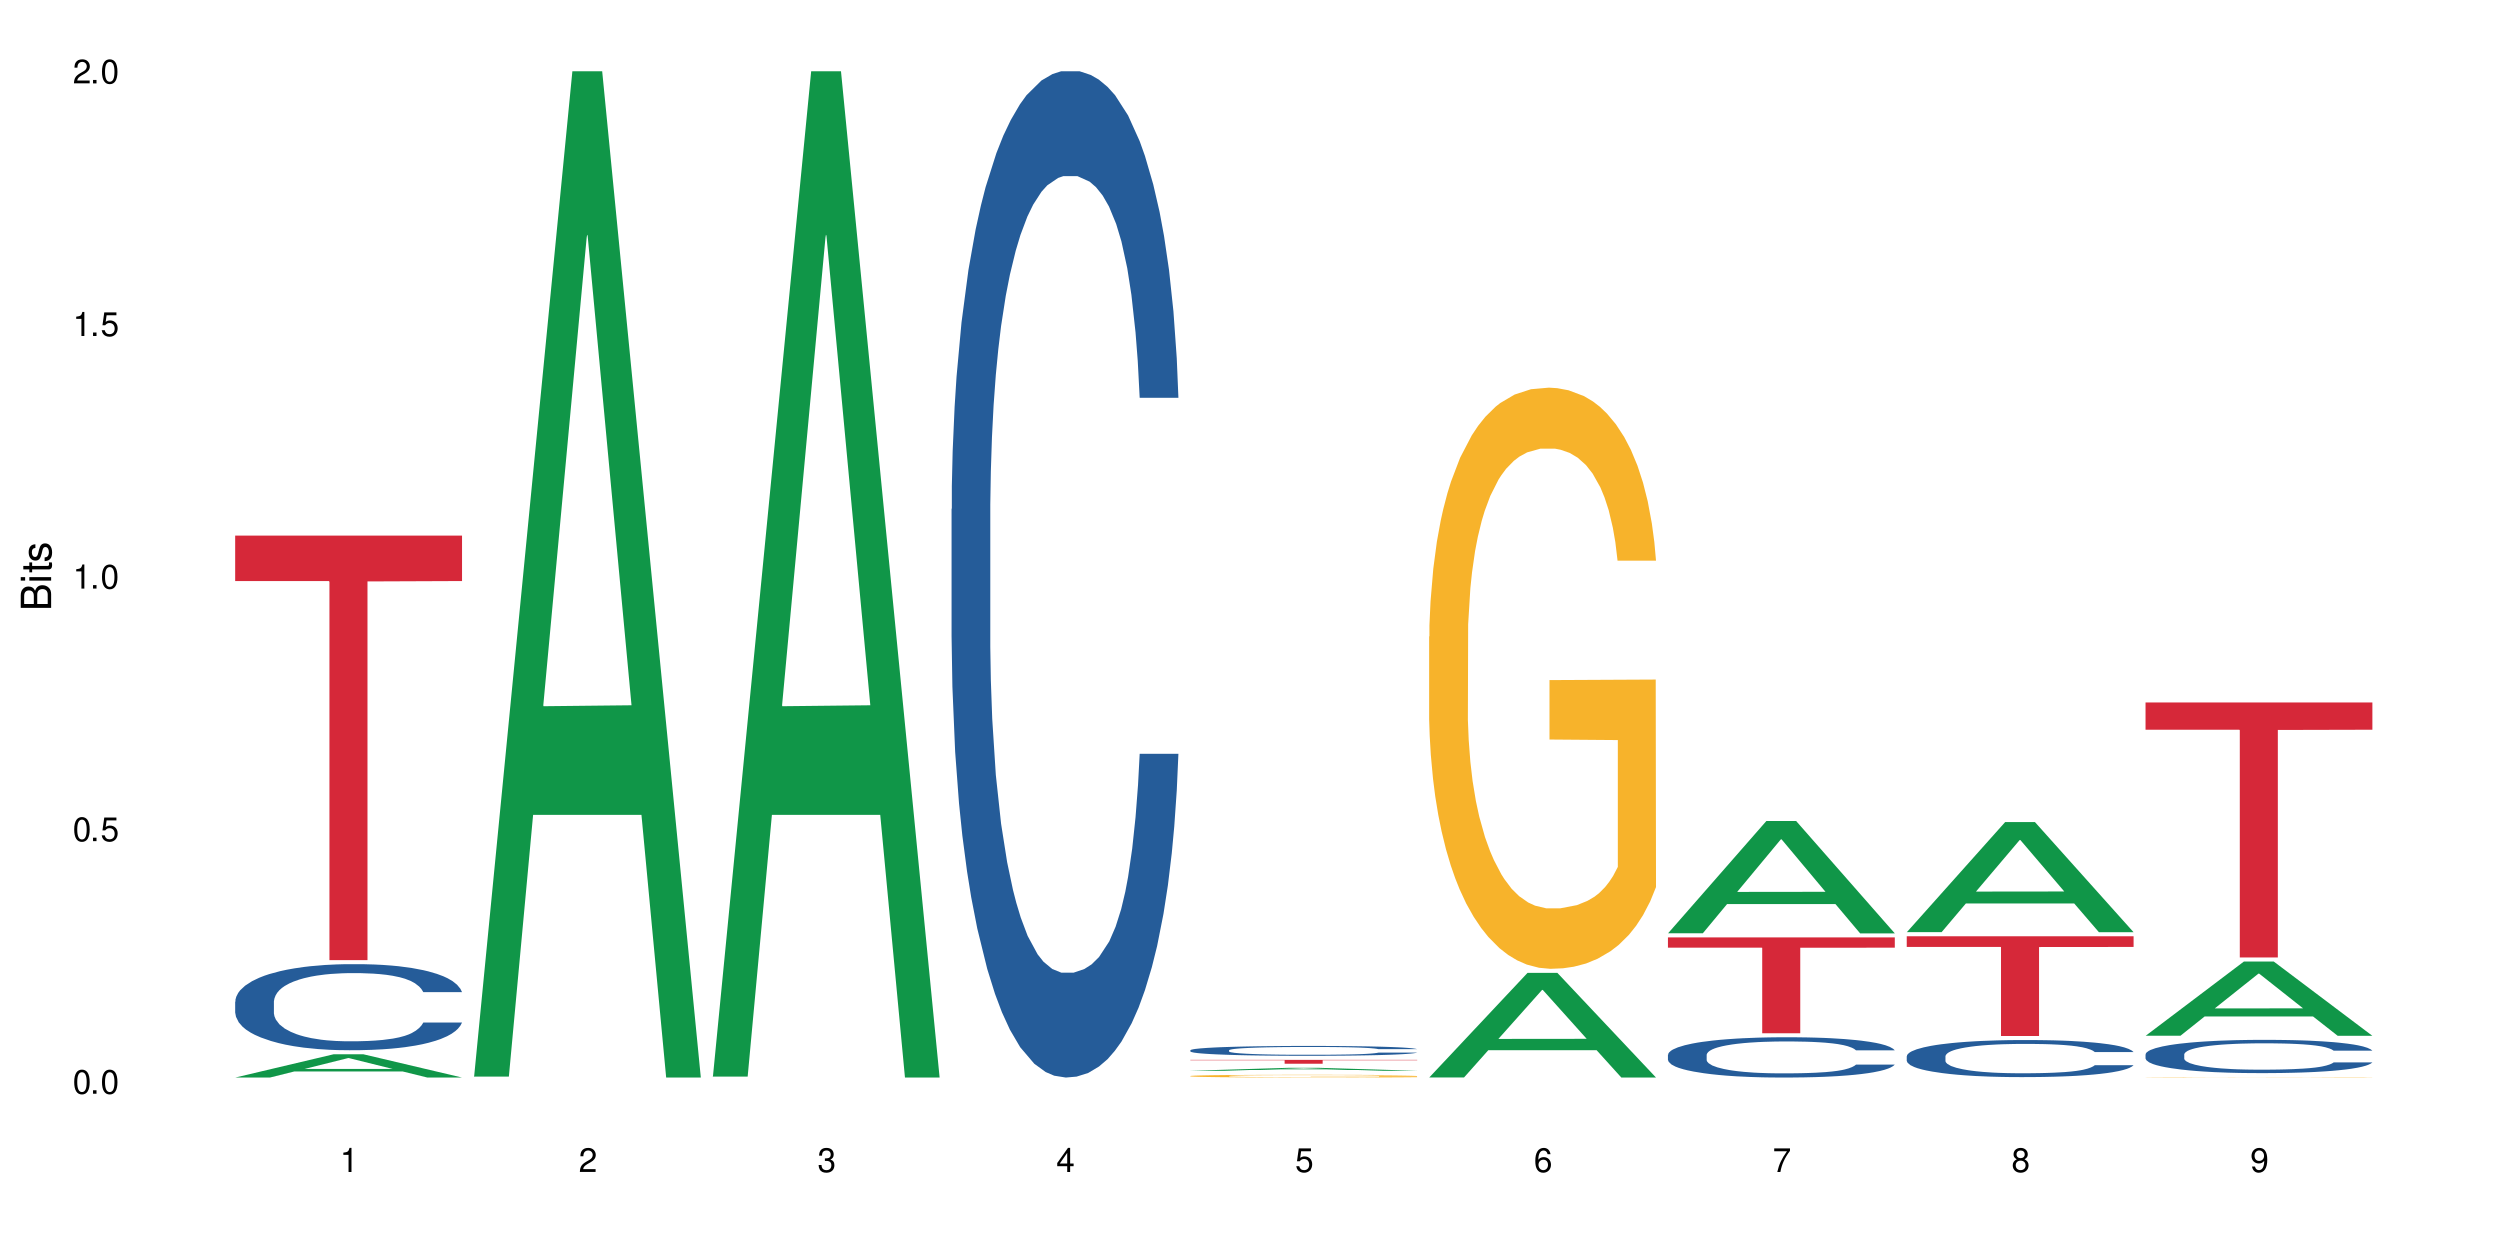
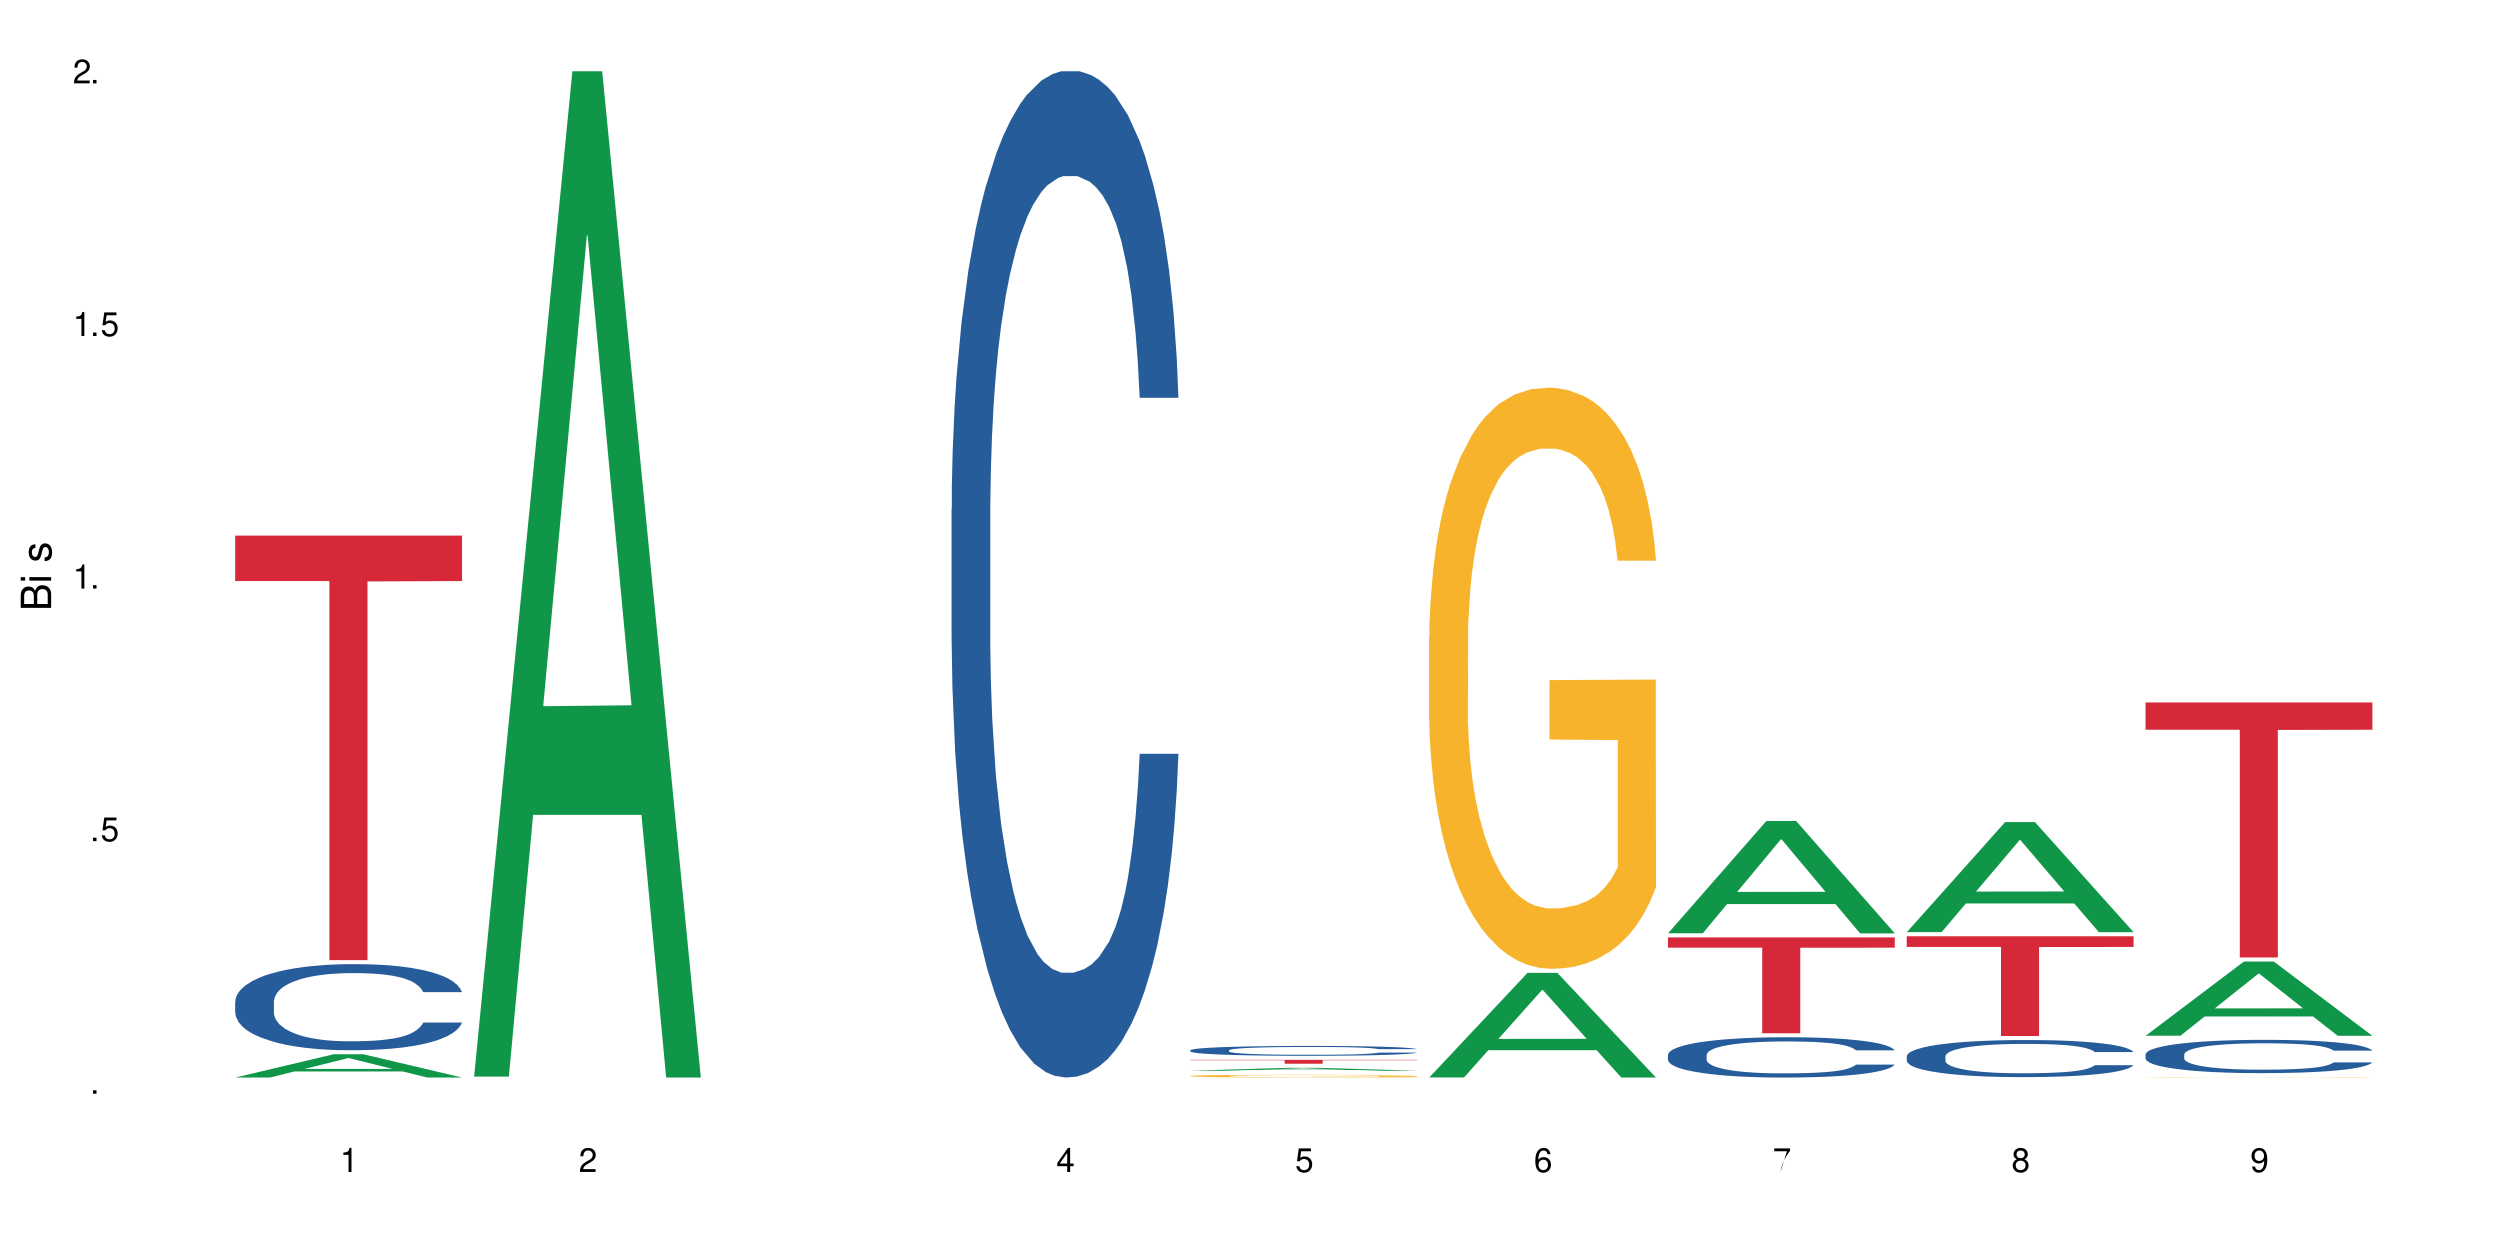
<svg xmlns="http://www.w3.org/2000/svg" xmlns:xlink="http://www.w3.org/1999/xlink" width="720" height="360" viewBox="0 0 720 360">
  <defs>
    <g>
      <g id="glyph-0-0">
</g>
      <g id="glyph-0-1">
-         <path d="M 2.641 -6.938 C 2 -6.938 1.422 -6.656 1.078 -6.172 C 0.641 -5.562 0.406 -4.641 0.406 -3.359 C 0.406 -1.016 1.188 0.219 2.641 0.219 C 4.078 0.219 4.859 -1.016 4.859 -3.297 C 4.859 -4.641 4.656 -5.547 4.203 -6.172 C 3.844 -6.656 3.281 -6.938 2.641 -6.938 Z M 2.641 -6.188 C 3.547 -6.188 4 -5.25 4 -3.375 C 4 -1.406 3.562 -0.484 2.625 -0.484 C 1.734 -0.484 1.281 -1.438 1.281 -3.344 C 1.281 -5.25 1.734 -6.188 2.641 -6.188 Z M 2.641 -6.188 " />
-       </g>
+         </g>
      <g id="glyph-0-2">
        <path d="M 1.828 -1 L 0.828 -1 L 0.828 0 L 1.828 0 Z M 1.828 -1 " />
      </g>
      <g id="glyph-0-3">
        <path d="M 4.562 -6.797 L 1.062 -6.797 L 0.547 -3.094 L 1.328 -3.094 C 1.719 -3.562 2.047 -3.734 2.578 -3.734 C 3.484 -3.734 4.062 -3.109 4.062 -2.094 C 4.062 -1.125 3.484 -0.531 2.578 -0.531 C 1.828 -0.531 1.375 -0.906 1.188 -1.672 L 0.328 -1.672 C 0.453 -1.109 0.547 -0.844 0.75 -0.594 C 1.125 -0.078 1.828 0.219 2.594 0.219 C 3.969 0.219 4.922 -0.781 4.922 -2.219 C 4.922 -3.562 4.031 -4.484 2.719 -4.484 C 2.25 -4.484 1.859 -4.359 1.469 -4.062 L 1.734 -5.969 L 4.562 -5.969 Z M 4.562 -6.797 " />
      </g>
      <g id="glyph-0-4">
        <path d="M 2.484 -4.938 L 2.484 0 L 3.328 0 L 3.328 -6.938 L 2.766 -6.938 C 2.469 -5.875 2.281 -5.734 0.984 -5.562 L 0.984 -4.938 Z M 2.484 -4.938 " />
      </g>
      <g id="glyph-0-5">
        <path d="M 4.859 -0.828 L 1.281 -0.828 C 1.359 -1.406 1.672 -1.781 2.5 -2.281 L 3.469 -2.828 C 4.406 -3.344 4.906 -4.062 4.906 -4.906 C 4.906 -5.484 4.672 -6.031 4.266 -6.406 C 3.859 -6.766 3.375 -6.938 2.719 -6.938 C 1.859 -6.938 1.219 -6.625 0.844 -6.031 C 0.609 -5.672 0.5 -5.234 0.484 -4.531 L 1.328 -4.531 C 1.359 -5.016 1.406 -5.281 1.531 -5.516 C 1.75 -5.938 2.188 -6.203 2.703 -6.203 C 3.469 -6.203 4.031 -5.641 4.031 -4.891 C 4.031 -4.344 3.719 -3.859 3.125 -3.516 L 2.234 -3 C 0.812 -2.172 0.406 -1.531 0.328 -0.016 L 4.859 -0.016 Z M 4.859 -0.828 " />
      </g>
      <g id="glyph-0-6">
-         <path d="M 2.125 -3.188 L 2.578 -3.188 C 3.5 -3.188 3.984 -2.766 3.984 -1.922 C 3.984 -1.062 3.469 -0.531 2.594 -0.531 C 1.656 -0.531 1.203 -1 1.156 -2.016 L 0.312 -2.016 C 0.344 -1.453 0.438 -1.094 0.609 -0.781 C 0.953 -0.109 1.625 0.219 2.547 0.219 C 3.953 0.219 4.859 -0.625 4.859 -1.938 C 4.859 -2.828 4.516 -3.297 3.703 -3.594 C 4.344 -3.844 4.656 -4.328 4.656 -5.031 C 4.656 -6.219 3.875 -6.938 2.578 -6.938 C 1.203 -6.938 0.484 -6.172 0.453 -4.703 L 1.297 -4.703 C 1.312 -5.125 1.344 -5.359 1.453 -5.578 C 1.641 -5.969 2.062 -6.203 2.594 -6.203 C 3.344 -6.203 3.797 -5.75 3.797 -5 C 3.797 -4.516 3.609 -4.219 3.25 -4.047 C 3.016 -3.953 2.703 -3.922 2.125 -3.906 Z M 2.125 -3.188 " />
-       </g>
+         </g>
      <g id="glyph-0-7">
        <path d="M 3.141 -1.672 L 3.141 0 L 3.984 0 L 3.984 -1.672 L 4.984 -1.672 L 4.984 -2.438 L 3.984 -2.438 L 3.984 -6.938 L 3.359 -6.938 L 0.266 -2.578 L 0.266 -1.672 Z M 3.141 -2.438 L 1 -2.438 L 3.141 -5.5 Z M 3.141 -2.438 " />
      </g>
      <g id="glyph-0-8">
        <path d="M 4.781 -5.125 C 4.609 -6.266 3.891 -6.938 2.844 -6.938 C 2.094 -6.938 1.422 -6.578 1.031 -5.953 C 0.594 -5.266 0.406 -4.422 0.406 -3.172 C 0.406 -2 0.578 -1.25 0.984 -0.641 C 1.359 -0.078 1.953 0.219 2.703 0.219 C 3.984 0.219 4.922 -0.75 4.922 -2.094 C 4.922 -3.375 4.062 -4.281 2.844 -4.281 C 2.172 -4.281 1.641 -4.031 1.281 -3.516 C 1.281 -5.234 1.828 -6.188 2.797 -6.188 C 3.391 -6.188 3.797 -5.797 3.938 -5.125 Z M 2.734 -3.531 C 3.547 -3.531 4.062 -2.953 4.062 -2.031 C 4.062 -1.156 3.484 -0.531 2.703 -0.531 C 1.922 -0.531 1.328 -1.188 1.328 -2.078 C 1.328 -2.938 1.906 -3.531 2.734 -3.531 Z M 2.734 -3.531 " />
      </g>
      <g id="glyph-0-9">
-         <path d="M 4.984 -6.797 L 0.438 -6.797 L 0.438 -5.969 L 4.109 -5.969 C 2.5 -3.656 1.828 -2.234 1.328 0 L 2.219 0 C 2.594 -2.172 3.453 -4.047 4.984 -6.094 Z M 4.984 -6.797 " />
+         <path d="M 4.984 -6.797 L 0.438 -6.797 L 0.438 -5.969 L 4.109 -5.969 L 2.219 0 C 2.594 -2.172 3.453 -4.047 4.984 -6.094 Z M 4.984 -6.797 " />
      </g>
      <g id="glyph-0-10">
        <path d="M 3.75 -3.656 C 4.469 -4.094 4.688 -4.438 4.688 -5.078 C 4.688 -6.172 3.844 -6.938 2.641 -6.938 C 1.438 -6.938 0.594 -6.172 0.594 -5.094 C 0.594 -4.438 0.812 -4.094 1.516 -3.656 C 0.734 -3.266 0.359 -2.703 0.359 -1.922 C 0.359 -0.656 1.281 0.219 2.641 0.219 C 3.984 0.219 4.922 -0.656 4.922 -1.922 C 4.922 -2.703 4.531 -3.266 3.75 -3.656 Z M 2.641 -6.188 C 3.359 -6.188 3.812 -5.75 3.812 -5.062 C 3.812 -4.406 3.344 -3.984 2.641 -3.984 C 1.922 -3.984 1.453 -4.406 1.453 -5.078 C 1.453 -5.75 1.922 -6.188 2.641 -6.188 Z M 2.641 -3.266 C 3.484 -3.266 4.062 -2.719 4.062 -1.906 C 4.062 -1.078 3.484 -0.531 2.625 -0.531 C 1.797 -0.531 1.219 -1.094 1.219 -1.906 C 1.219 -2.719 1.781 -3.266 2.641 -3.266 Z M 2.641 -3.266 " />
      </g>
      <g id="glyph-0-11">
        <path d="M 0.516 -1.578 C 0.672 -0.453 1.406 0.219 2.438 0.219 C 3.188 0.219 3.859 -0.141 4.266 -0.766 C 4.688 -1.453 4.891 -2.297 4.891 -3.547 C 4.891 -4.719 4.703 -5.453 4.312 -6.078 C 3.938 -6.641 3.344 -6.938 2.594 -6.938 C 1.297 -6.938 0.359 -5.969 0.359 -4.625 C 0.359 -3.344 1.234 -2.453 2.453 -2.453 C 3.094 -2.453 3.578 -2.672 4.016 -3.203 C 4 -1.484 3.469 -0.531 2.5 -0.531 C 1.906 -0.531 1.484 -0.906 1.359 -1.578 Z M 2.578 -6.203 C 3.375 -6.203 3.969 -5.531 3.969 -4.641 C 3.969 -3.797 3.391 -3.188 2.547 -3.188 C 1.734 -3.188 1.234 -3.766 1.234 -4.688 C 1.234 -5.562 1.797 -6.203 2.578 -6.203 Z M 2.578 -6.203 " />
      </g>
      <g id="glyph-1-0">
</g>
      <g id="glyph-1-1">
        <path d="M 0 -0.953 L 0 -4.891 C 0 -5.719 -0.234 -6.344 -0.734 -6.797 C -1.188 -7.234 -1.812 -7.469 -2.5 -7.469 C -3.547 -7.469 -4.188 -7 -4.625 -5.875 C -4.984 -6.688 -5.625 -7.094 -6.531 -7.094 C -7.172 -7.094 -7.734 -6.859 -8.141 -6.391 C -8.562 -5.922 -8.75 -5.344 -8.75 -4.5 L -8.75 -0.953 Z M -4.984 -2.062 L -7.766 -2.062 L -7.766 -4.219 C -7.766 -4.844 -7.688 -5.203 -7.453 -5.5 C -7.219 -5.812 -6.859 -5.969 -6.375 -5.969 C -5.891 -5.969 -5.531 -5.812 -5.297 -5.5 C -5.062 -5.203 -4.984 -4.844 -4.984 -4.219 Z M -0.984 -2.062 L -4 -2.062 L -4 -4.781 C -4 -5.766 -3.438 -6.359 -2.484 -6.359 C -1.547 -6.359 -0.984 -5.766 -0.984 -4.781 Z M -0.984 -2.062 " />
      </g>
      <g id="glyph-1-2">
        <path d="M -6.281 -1.797 L -6.281 -0.797 L 0 -0.797 L 0 -1.797 Z M -8.75 -1.797 L -8.75 -0.797 L -7.484 -0.797 L -7.484 -1.797 Z M -8.75 -1.797 " />
      </g>
      <g id="glyph-1-3">
-         <path d="M -6.281 -3.047 L -6.281 -2.016 L -8.016 -2.016 L -8.016 -1.016 L -6.281 -1.016 L -6.281 -0.172 L -5.469 -0.172 L -5.469 -1.016 L -0.719 -1.016 C -0.078 -1.016 0.281 -1.453 0.281 -2.234 C 0.281 -2.5 0.25 -2.719 0.188 -3.047 L -0.641 -3.047 C -0.609 -2.906 -0.594 -2.766 -0.594 -2.562 C -0.594 -2.141 -0.719 -2.016 -1.156 -2.016 L -5.469 -2.016 L -5.469 -3.047 Z M -6.281 -3.047 " />
-       </g>
+         </g>
      <g id="glyph-1-4">
        <path d="M -4.531 -5.25 C -5.766 -5.25 -6.469 -4.422 -6.469 -2.969 C -6.469 -1.516 -5.719 -0.562 -4.547 -0.562 C -3.562 -0.562 -3.094 -1.062 -2.734 -2.562 L -2.516 -3.484 C -2.344 -4.188 -2.094 -4.469 -1.641 -4.469 C -1.047 -4.469 -0.641 -3.875 -0.641 -3 C -0.641 -2.453 -0.797 -2 -1.062 -1.75 C -1.25 -1.594 -1.422 -1.531 -1.875 -1.469 L -1.875 -0.406 C -0.422 -0.453 0.281 -1.266 0.281 -2.922 C 0.281 -4.5 -0.5 -5.516 -1.719 -5.516 C -2.656 -5.516 -3.172 -4.984 -3.469 -3.734 L -3.703 -2.766 C -3.891 -1.953 -4.156 -1.609 -4.594 -1.609 C -5.188 -1.609 -5.547 -2.125 -5.547 -2.938 C -5.547 -3.75 -5.203 -4.172 -4.531 -4.203 Z M -4.531 -5.25 " />
      </g>
    </g>
  </defs>
  <rect x="-72" y="-36" width="864" height="432" fill="rgb(100%, 100%, 100%)" fill-opacity="1" />
  <path fill-rule="nonzero" fill="rgb(6.275%, 58.824%, 28.235%)" fill-opacity="1" d="M 67.73 310.324 L 67.801 310.32 L 96.07 303.633 L 104.656 303.633 L 133.066 310.332 L 123.082 310.332 L 115.965 308.582 L 84.762 308.582 L 77.781 310.324 L 67.73 310.324 L 87.766 307.859 L 113.102 307.855 L 100.469 304.727 L 100.328 304.723 L 100.188 304.742 L 87.695 307.855 L 87.766 307.859 Z M 67.73 310.324 " />
  <path fill-rule="nonzero" fill="rgb(14.51%, 36.078%, 60%)" fill-opacity="1" d="M 67.73 288.473 L 67.812 288.449 L 67.812 287.906 L 68.051 287.043 L 68.605 285.957 L 69.164 285.207 L 70.598 283.871 L 72.59 282.582 L 74.664 281.586 L 76.176 280.996 L 77.531 280.543 L 80.637 279.703 L 82.629 279.273 L 84.781 278.891 L 87.41 278.504 L 89.324 278.277 L 93.625 277.914 L 96.812 277.758 L 99.281 277.688 L 104.621 277.688 L 107.809 277.777 L 110.117 277.891 L 112.668 278.074 L 114.82 278.277 L 118.562 278.777 L 121.91 279.41 L 123.426 279.773 L 125.816 280.473 L 127.648 281.152 L 128.922 281.742 L 130.355 282.582 L 131.629 283.602 L 132.586 284.758 L 133.066 285.73 L 121.91 285.73 L 121.352 284.824 L 120.715 284.121 L 119.52 283.191 L 118.324 282.535 L 116.652 281.879 L 115.137 281.449 L 113.066 281.02 L 111.234 280.746 L 109.32 280.543 L 107.488 280.406 L 103.984 280.27 L 99.922 280.27 L 98.406 280.316 L 95.297 280.496 L 93.625 280.656 L 91.234 280.973 L 89.562 281.266 L 87.57 281.719 L 86.215 282.105 L 84.543 282.695 L 83.348 283.215 L 81.992 283.965 L 81.195 284.531 L 80.48 285.164 L 79.84 285.91 L 79.363 286.703 L 79.043 287.543 L 78.887 288.359 L 78.887 291.867 L 79.043 292.684 L 79.441 293.637 L 80.48 295.016 L 81.992 296.219 L 83.746 297.168 L 85.418 297.848 L 86.375 298.168 L 87.648 298.527 L 89.641 298.98 L 92.512 299.434 L 94.184 299.617 L 96.734 299.797 L 99.363 299.887 L 102.867 299.887 L 105.977 299.797 L 108.047 299.684 L 110.199 299.504 L 113.145 299.117 L 114.98 298.754 L 116.57 298.324 L 117.766 297.895 L 118.562 297.531 L 119.758 296.828 L 120.715 296.059 L 121.434 295.266 L 121.91 294.496 L 133.066 294.496 L 132.586 295.402 L 131.871 296.285 L 131.152 296.941 L 130.039 297.734 L 128.762 298.438 L 126.93 299.23 L 125.418 299.75 L 123.426 300.316 L 121.59 300.75 L 119.602 301.133 L 116.652 301.586 L 114.738 301.812 L 112.668 302.016 L 110.199 302.199 L 107.09 302.355 L 103.746 302.449 L 100.637 302.469 L 97.289 302.426 L 94.82 302.336 L 91.555 302.129 L 87.492 301.723 L 84.543 301.293 L 82.23 300.863 L 80.238 300.41 L 78.008 299.797 L 75.141 298.801 L 73.387 298.031 L 72.191 297.395 L 70.84 296.512 L 69.883 295.719 L 68.766 294.449 L 67.969 292.844 L 67.73 291.598 Z M 67.73 288.473 " />
  <path fill-rule="nonzero" fill="rgb(83.922%, 15.686%, 22.353%)" fill-opacity="1" d="M 67.73 154.25 L 133.066 154.25 L 133.066 167.34 L 105.836 167.453 L 105.836 276.523 L 94.879 276.523 L 94.879 167.566 L 94.723 167.34 L 67.73 167.34 Z M 67.73 154.25 " />
  <path fill-rule="nonzero" fill="rgb(6.275%, 58.824%, 28.235%)" fill-opacity="1" d="M 136.504 310.059 L 136.574 309.789 L 164.844 20.527 L 173.43 20.527 L 201.836 310.332 L 191.855 310.332 L 184.738 234.684 L 153.535 234.684 L 146.555 310.059 L 136.504 310.059 L 156.535 203.391 L 181.875 203.117 L 169.242 67.875 L 169.102 67.602 L 168.961 68.418 L 156.469 203.117 L 156.535 203.391 Z M 136.504 310.059 " />
-   <path fill-rule="nonzero" fill="rgb(6.275%, 58.824%, 28.235%)" fill-opacity="1" d="M 205.277 310.059 L 205.348 309.789 L 233.617 20.527 L 242.203 20.527 L 270.609 310.332 L 260.629 310.332 L 253.508 234.684 L 222.309 234.684 L 215.328 310.059 L 205.277 310.059 L 225.309 203.391 L 250.648 203.117 L 238.012 67.875 L 237.875 67.602 L 237.734 68.418 L 225.238 203.117 L 225.309 203.391 Z M 205.277 310.059 " />
  <path fill-rule="nonzero" fill="rgb(14.51%, 36.078%, 60%)" fill-opacity="1" d="M 274.051 146.621 L 274.129 146.355 L 274.129 140 L 274.367 129.934 L 274.926 117.215 L 275.484 108.477 L 276.918 92.844 L 278.91 77.746 L 280.98 66.09 L 282.496 59.203 L 283.848 53.902 L 286.957 44.102 L 288.949 39.07 L 291.102 34.566 L 293.73 30.062 L 295.641 27.414 L 299.945 23.176 L 303.129 21.32 L 305.602 20.527 L 310.938 20.527 L 314.125 21.586 L 316.438 22.91 L 318.984 25.031 L 321.137 27.414 L 324.883 33.242 L 328.23 40.66 L 329.742 44.898 L 332.133 53.109 L 333.965 61.055 L 335.238 67.945 L 336.676 77.746 L 337.949 89.668 L 338.906 103.176 L 339.383 114.566 L 328.23 114.566 L 327.672 103.973 L 327.035 95.758 L 325.84 84.898 L 324.645 77.215 L 322.969 69.535 L 321.457 64.5 L 319.383 59.469 L 317.551 56.289 L 315.641 53.902 L 313.809 52.316 L 310.301 50.727 L 306.238 50.727 L 304.723 51.254 L 301.617 53.375 L 299.945 55.23 L 297.555 58.938 L 295.879 62.383 L 293.887 67.68 L 292.535 72.184 L 290.859 79.07 L 289.664 85.164 L 288.312 93.906 L 287.516 100.527 L 286.797 107.945 L 286.16 116.688 L 285.684 125.957 L 285.363 135.762 L 285.203 145.297 L 285.203 186.355 L 285.363 195.895 L 285.762 207.02 L 286.797 223.18 L 288.312 237.219 L 290.062 248.344 L 291.738 256.293 L 292.691 260 L 293.969 264.238 L 295.961 269.535 L 298.828 274.836 L 300.5 276.953 L 303.051 279.074 L 305.68 280.133 L 309.188 280.133 L 312.293 279.074 L 314.363 277.75 L 316.516 275.629 L 319.465 271.125 L 321.297 266.887 L 322.891 261.855 L 324.086 256.82 L 324.883 252.582 L 326.078 244.371 L 327.035 235.363 L 327.75 226.094 L 328.23 217.086 L 339.383 217.086 L 338.906 227.684 L 338.188 238.012 L 337.473 245.695 L 336.355 254.969 L 335.082 263.18 L 333.25 272.449 L 331.734 278.543 L 329.742 285.168 L 327.91 290.199 L 325.918 294.703 L 322.969 300 L 321.059 302.648 L 318.984 305.035 L 316.516 307.152 L 313.41 309.008 L 310.062 310.066 L 306.957 310.332 L 303.609 309.801 L 301.141 308.742 L 297.871 306.359 L 293.809 301.59 L 290.859 296.559 L 288.551 291.523 L 286.559 286.227 L 284.328 279.074 L 281.457 267.418 L 279.707 258.41 L 278.512 250.992 L 277.156 240.664 L 276.199 231.391 L 275.086 216.555 L 274.289 197.746 L 274.051 183.18 Z M 274.051 146.621 " />
  <path fill-rule="nonzero" fill="rgb(6.275%, 58.824%, 28.235%)" fill-opacity="1" d="M 342.82 308.383 L 342.891 308.379 L 371.16 307.527 L 379.746 307.527 L 408.156 308.383 L 398.176 308.383 L 391.055 308.16 L 359.852 308.16 L 352.875 308.383 L 342.82 308.383 L 362.855 308.066 L 388.191 308.066 L 375.559 307.668 L 375.281 307.668 L 362.785 308.066 L 362.855 308.066 Z M 342.82 308.383 " />
  <path fill-rule="nonzero" fill="rgb(14.51%, 36.078%, 60%)" fill-opacity="1" d="M 342.82 302.469 L 342.902 302.465 L 342.902 302.402 L 343.141 302.305 L 343.699 302.18 L 344.258 302.094 L 345.691 301.941 L 347.684 301.793 L 349.754 301.68 L 351.266 301.609 L 352.621 301.559 L 355.73 301.465 L 357.723 301.414 L 359.871 301.371 L 362.5 301.324 L 364.414 301.301 L 368.715 301.258 L 371.902 301.238 L 374.375 301.23 L 379.711 301.23 L 382.898 301.242 L 385.211 301.254 L 387.758 301.277 L 389.91 301.301 L 393.656 301.355 L 397 301.43 L 398.516 301.473 L 400.906 301.551 L 402.738 301.629 L 404.012 301.695 L 405.445 301.793 L 406.723 301.91 L 407.68 302.043 L 408.156 302.152 L 397 302.152 L 396.445 302.051 L 395.805 301.969 L 394.609 301.863 L 393.414 301.789 L 391.742 301.711 L 390.23 301.664 L 388.156 301.613 L 386.324 301.582 L 384.414 301.559 L 382.578 301.543 L 379.074 301.527 L 375.012 301.527 L 373.496 301.531 L 370.391 301.555 L 368.715 301.57 L 366.324 301.609 L 364.652 301.641 L 362.66 301.695 L 361.305 301.738 L 359.633 301.805 L 358.438 301.867 L 357.082 301.949 L 356.285 302.016 L 355.57 302.09 L 354.934 302.176 L 354.453 302.266 L 354.137 302.359 L 353.977 302.453 L 353.977 302.855 L 354.137 302.949 L 354.535 303.059 L 355.57 303.219 L 357.082 303.355 L 358.836 303.465 L 360.508 303.543 L 361.465 303.578 L 362.742 303.621 L 364.734 303.672 L 367.602 303.723 L 369.273 303.746 L 371.824 303.766 L 374.453 303.773 L 377.957 303.773 L 381.066 303.766 L 383.137 303.754 L 385.289 303.73 L 388.238 303.688 L 390.07 303.645 L 391.664 303.598 L 392.859 303.547 L 393.656 303.504 L 394.852 303.426 L 395.805 303.336 L 396.523 303.246 L 397 303.156 L 408.156 303.156 L 407.68 303.262 L 406.961 303.363 L 406.242 303.438 L 405.129 303.527 L 403.852 303.609 L 402.02 303.699 L 400.508 303.762 L 398.516 303.824 L 396.684 303.875 L 394.691 303.918 L 391.742 303.969 L 389.832 303.996 L 387.758 304.02 L 385.289 304.039 L 382.18 304.059 L 378.836 304.07 L 375.727 304.07 L 372.383 304.066 L 369.91 304.055 L 366.645 304.031 L 362.582 303.984 L 359.633 303.938 L 357.324 303.887 L 355.332 303.836 L 353.102 303.766 L 350.23 303.652 L 348.48 303.562 L 347.285 303.488 L 345.93 303.387 L 344.973 303.297 L 343.859 303.152 L 343.062 302.969 L 342.82 302.824 Z M 342.82 302.469 " />
  <path fill-rule="nonzero" fill="rgb(96.863%, 70.196%, 16.863%)" fill-opacity="1" d="M 342.82 309.883 L 342.902 309.883 L 342.902 309.867 L 343.219 309.836 L 344.016 309.789 L 345.051 309.754 L 346.168 309.727 L 346.887 309.711 L 348.082 309.688 L 349.117 309.672 L 351.746 309.641 L 355.094 309.609 L 356.926 309.598 L 358.996 309.586 L 361.945 309.57 L 363.297 309.566 L 367.441 309.555 L 372.141 309.547 L 379.711 309.547 L 382.977 309.551 L 387.441 309.559 L 389.988 309.566 L 391.98 309.57 L 394.055 309.582 L 396.602 309.594 L 398.992 309.613 L 400.906 309.629 L 402.816 309.652 L 404.41 309.676 L 405.766 309.699 L 406.961 309.73 L 407.68 309.754 L 408.156 309.781 L 397.082 309.781 L 396.445 309.754 L 395.727 309.734 L 394.531 309.711 L 392.141 309.68 L 389.91 309.664 L 387.996 309.652 L 385.609 309.641 L 383.297 309.633 L 380.668 309.629 L 374.852 309.629 L 371.027 309.633 L 368.797 309.641 L 367.203 309.645 L 364.973 309.656 L 363.617 309.664 L 362.82 309.672 L 360.43 309.691 L 358.836 309.711 L 357.961 309.727 L 356.844 309.746 L 356.047 309.766 L 355.172 309.797 L 354.695 309.816 L 354.055 309.867 L 353.977 309.996 L 354.215 310.023 L 354.695 310.051 L 355.332 310.078 L 356.285 310.105 L 357.242 310.125 L 358.918 310.156 L 360.352 310.172 L 361.465 310.184 L 363.617 310.203 L 364.492 310.211 L 366.566 310.223 L 368.715 310.234 L 371.344 310.242 L 373.336 310.246 L 376.523 310.25 L 380.59 310.25 L 385.367 310.246 L 388.395 310.242 L 390.469 310.234 L 391.824 310.23 L 393.496 310.223 L 394.691 310.215 L 395.805 310.207 L 397.16 310.195 L 397.16 310.023 L 377.48 310.023 L 377.48 309.941 L 408.074 309.941 L 408.156 310.223 L 406.484 310.242 L 404.41 310.262 L 402.418 310.273 L 400.348 310.285 L 397.398 310.301 L 395.008 310.309 L 391.344 310.32 L 387.996 310.324 L 384.492 310.328 L 381.387 310.332 L 374.453 310.332 L 370.949 310.328 L 368.16 310.32 L 363.059 310.305 L 359.871 310.289 L 357.801 310.277 L 355.648 310.262 L 353.5 310.242 L 351.586 310.227 L 350.312 310.211 L 349.035 310.191 L 347.684 310.172 L 346.406 310.145 L 345.449 310.125 L 344.574 310.098 L 343.938 310.074 L 343.301 310.043 L 342.98 310.016 L 342.82 309.996 Z M 342.82 309.883 " />
  <path fill-rule="nonzero" fill="rgb(83.922%, 15.686%, 22.353%)" fill-opacity="1" d="M 342.82 305.234 L 408.156 305.234 L 408.156 305.355 L 380.926 305.355 L 380.926 306.363 L 369.973 306.363 L 369.973 305.359 L 369.812 305.355 L 342.82 305.355 Z M 342.82 305.234 " />
  <path fill-rule="nonzero" fill="rgb(6.275%, 58.824%, 28.235%)" fill-opacity="1" d="M 411.594 310.305 L 411.664 310.277 L 439.934 280.184 L 448.52 280.184 L 476.93 310.332 L 466.945 310.332 L 459.828 302.465 L 428.625 302.465 L 421.645 310.305 L 411.594 310.305 L 431.629 299.207 L 456.965 299.18 L 444.332 285.109 L 444.191 285.082 L 444.051 285.168 L 431.559 299.18 L 431.629 299.207 Z M 411.594 310.305 " />
  <path fill-rule="nonzero" fill="rgb(96.863%, 70.196%, 16.863%)" fill-opacity="1" d="M 411.594 183.332 L 411.676 183.18 L 411.676 180.121 L 411.992 173.242 L 412.789 163.766 L 413.824 155.969 L 414.941 149.855 L 415.656 146.645 L 416.852 142.059 L 417.891 138.695 L 420.52 131.816 L 423.863 125.398 L 425.695 122.645 L 427.77 120.047 L 430.715 117.145 L 432.07 116.074 L 436.215 113.629 L 440.914 112.098 L 446.094 111.641 L 448.484 111.793 L 451.75 112.402 L 456.211 114.086 L 458.762 115.613 L 460.754 117.145 L 462.824 119.129 L 465.375 122.188 L 467.766 125.855 L 469.68 129.523 L 471.59 134.109 L 473.184 139 L 474.539 144.352 L 475.734 150.773 L 476.449 156.121 L 476.93 161.473 L 465.855 161.473 L 465.215 156.121 L 464.5 151.996 L 463.305 146.949 L 462.109 143.281 L 460.914 140.379 L 458.684 136.402 L 456.77 133.957 L 454.379 131.816 L 452.07 130.441 L 449.441 129.523 L 447.848 129.219 L 443.625 129.219 L 439.801 130.289 L 437.57 131.512 L 435.977 132.734 L 433.746 135.027 L 432.391 136.863 L 431.594 138.086 L 429.203 142.824 L 427.609 147.102 L 426.734 150.008 L 425.617 154.594 L 424.82 158.723 L 423.945 164.836 L 423.465 169.422 L 422.828 179.816 L 422.75 207.332 L 422.988 213.141 L 423.465 219.406 L 424.105 224.91 L 425.059 230.719 L 426.016 235.152 L 427.688 241.113 L 429.125 245.086 L 430.238 247.684 L 432.391 251.812 L 433.266 253.188 L 435.336 255.941 L 437.488 258.078 L 440.117 259.914 L 442.109 260.832 L 445.297 261.594 L 449.359 261.594 L 454.141 260.68 L 457.168 259.457 L 459.242 258.234 L 460.594 257.164 L 462.27 255.48 L 463.465 253.953 L 464.578 252.27 L 465.934 249.672 L 465.934 213.141 L 446.254 212.984 L 446.254 195.867 L 476.848 195.711 L 476.93 255.48 L 475.254 259.609 L 473.184 263.582 L 471.191 266.641 L 469.121 269.238 L 466.172 272.145 L 463.781 273.977 L 460.117 276.117 L 456.77 277.492 L 453.266 278.41 L 450.156 278.867 L 446.492 279.023 L 443.227 278.715 L 439.719 277.797 L 436.93 276.574 L 434.383 275.047 L 431.832 273.059 L 428.645 269.852 L 426.574 267.25 L 424.422 264.043 L 422.27 260.219 L 420.359 256.094 L 419.082 252.883 L 417.809 249.215 L 416.453 244.629 L 415.18 239.43 L 414.223 234.691 L 413.348 229.344 L 412.711 224.297 L 412.074 217.418 L 411.754 211.918 L 411.594 207.176 Z M 411.594 183.332 " />
  <path fill-rule="nonzero" fill="rgb(6.275%, 58.824%, 28.235%)" fill-opacity="1" d="M 480.367 268.781 L 480.438 268.75 L 508.707 236.457 L 517.293 236.457 L 545.703 268.812 L 535.719 268.812 L 528.602 260.367 L 497.398 260.367 L 490.418 268.781 L 480.367 268.781 L 500.398 256.871 L 525.738 256.84 L 513.105 241.742 L 512.965 241.711 L 512.824 241.805 L 500.332 256.84 L 500.398 256.871 Z M 480.367 268.781 " />
  <path fill-rule="nonzero" fill="rgb(14.51%, 36.078%, 60%)" fill-opacity="1" d="M 480.367 303.785 L 480.445 303.773 L 480.445 303.52 L 480.688 303.117 L 481.242 302.609 L 481.801 302.258 L 483.234 301.633 L 485.227 301.027 L 487.301 300.562 L 488.812 300.285 L 490.168 300.074 L 493.273 299.684 L 495.266 299.48 L 497.418 299.301 L 500.047 299.121 L 501.961 299.016 L 506.262 298.844 L 509.449 298.77 L 511.918 298.738 L 517.258 298.738 L 520.445 298.781 L 522.754 298.836 L 525.305 298.918 L 527.457 299.016 L 531.199 299.25 L 534.547 299.547 L 536.059 299.715 L 538.449 300.043 L 540.285 300.359 L 541.559 300.637 L 542.992 301.027 L 544.266 301.504 L 545.223 302.047 L 545.703 302.5 L 534.547 302.5 L 533.988 302.078 L 533.352 301.75 L 532.156 301.316 L 530.961 301.008 L 529.289 300.699 L 527.773 300.5 L 525.703 300.297 L 523.871 300.172 L 521.957 300.074 L 520.125 300.012 L 516.621 299.949 L 512.555 299.949 L 511.043 299.969 L 507.934 300.055 L 506.262 300.129 L 503.871 300.277 L 502.199 300.414 L 500.207 300.625 L 498.852 300.805 L 497.18 301.082 L 495.984 301.324 L 494.629 301.676 L 493.832 301.941 L 493.117 302.238 L 492.477 302.586 L 492 302.957 L 491.68 303.348 L 491.523 303.73 L 491.523 305.375 L 491.68 305.754 L 492.078 306.199 L 493.117 306.848 L 494.629 307.406 L 496.383 307.852 L 498.055 308.172 L 499.012 308.32 L 500.285 308.488 L 502.277 308.699 L 505.145 308.914 L 506.82 308.996 L 509.367 309.082 L 512 309.125 L 515.504 309.125 L 518.613 309.082 L 520.684 309.027 L 522.836 308.945 L 525.781 308.766 L 527.613 308.594 L 529.207 308.395 L 530.402 308.191 L 531.199 308.023 L 532.395 307.695 L 533.352 307.332 L 534.07 306.961 L 534.547 306.602 L 545.703 306.602 L 545.223 307.027 L 544.508 307.441 L 543.789 307.746 L 542.672 308.117 L 541.398 308.445 L 539.566 308.816 L 538.051 309.062 L 536.059 309.324 L 534.227 309.527 L 532.234 309.707 L 529.289 309.918 L 527.375 310.023 L 525.305 310.121 L 522.836 310.207 L 519.727 310.281 L 516.379 310.32 L 513.273 310.332 L 509.926 310.312 L 507.457 310.27 L 504.191 310.172 L 500.125 309.984 L 497.18 309.781 L 494.867 309.578 L 492.875 309.367 L 490.645 309.082 L 487.777 308.617 L 486.023 308.254 L 484.828 307.957 L 483.473 307.547 L 482.52 307.176 L 481.402 306.582 L 480.605 305.828 L 480.367 305.246 Z M 480.367 303.785 " />
  <path fill-rule="nonzero" fill="rgb(83.922%, 15.686%, 22.353%)" fill-opacity="1" d="M 480.367 269.977 L 545.703 269.977 L 545.703 272.93 L 518.473 272.957 L 518.473 297.574 L 507.516 297.574 L 507.516 272.98 L 507.359 272.93 L 480.367 272.93 Z M 480.367 269.977 " />
  <path fill-rule="nonzero" fill="rgb(6.275%, 58.824%, 28.235%)" fill-opacity="1" d="M 549.141 268.449 L 549.211 268.422 L 577.48 236.762 L 586.066 236.762 L 614.473 268.48 L 604.492 268.48 L 597.371 260.199 L 566.172 260.199 L 559.191 268.449 L 549.141 268.449 L 569.172 256.777 L 594.512 256.746 L 581.875 241.941 L 581.738 241.914 L 581.598 242.004 L 569.102 256.746 L 569.172 256.777 Z M 549.141 268.449 " />
  <path fill-rule="nonzero" fill="rgb(14.51%, 36.078%, 60%)" fill-opacity="1" d="M 549.141 304.18 L 549.219 304.172 L 549.219 303.938 L 549.457 303.566 L 550.016 303.098 L 550.574 302.777 L 552.008 302.199 L 554 301.645 L 556.07 301.215 L 557.586 300.961 L 558.941 300.766 L 562.047 300.406 L 564.039 300.223 L 566.191 300.055 L 568.82 299.891 L 570.73 299.793 L 575.035 299.637 L 578.223 299.566 L 580.691 299.539 L 586.031 299.539 L 589.215 299.578 L 591.527 299.625 L 594.078 299.703 L 596.227 299.793 L 599.973 300.008 L 603.32 300.281 L 604.832 300.438 L 607.223 300.738 L 609.055 301.031 L 610.332 301.285 L 611.766 301.645 L 613.039 302.086 L 613.996 302.582 L 614.473 303 L 603.32 303 L 602.762 302.609 L 602.125 302.309 L 600.93 301.91 L 599.734 301.625 L 598.062 301.344 L 596.547 301.156 L 594.477 300.973 L 592.645 300.855 L 590.73 300.766 L 588.898 300.707 L 585.391 300.652 L 581.328 300.652 L 579.816 300.672 L 576.707 300.746 L 575.035 300.816 L 572.645 300.953 L 570.973 301.078 L 568.98 301.273 L 567.625 301.441 L 565.953 301.695 L 564.758 301.918 L 563.402 302.238 L 562.605 302.484 L 561.887 302.758 L 561.25 303.078 L 560.773 303.422 L 560.453 303.781 L 560.293 304.133 L 560.293 305.645 L 560.453 305.996 L 560.852 306.406 L 561.887 307 L 563.402 307.516 L 565.156 307.926 L 566.828 308.219 L 567.785 308.355 L 569.059 308.512 L 571.051 308.707 L 573.918 308.902 L 575.594 308.98 L 578.141 309.059 L 580.77 309.098 L 584.277 309.098 L 587.383 309.059 L 589.457 309.008 L 591.605 308.93 L 594.555 308.766 L 596.387 308.609 L 597.98 308.422 L 599.176 308.238 L 599.973 308.082 L 601.168 307.781 L 602.125 307.449 L 602.84 307.105 L 603.32 306.773 L 614.473 306.773 L 613.996 307.164 L 613.277 307.547 L 612.562 307.828 L 611.445 308.168 L 610.172 308.473 L 608.34 308.812 L 606.824 309.039 L 604.832 309.281 L 603 309.465 L 601.008 309.633 L 598.062 309.828 L 596.148 309.926 L 594.078 310.012 L 591.605 310.09 L 588.5 310.16 L 585.152 310.199 L 582.047 310.207 L 578.699 310.188 L 576.23 310.148 L 572.965 310.062 L 568.898 309.887 L 565.953 309.699 L 563.641 309.516 L 561.648 309.32 L 559.418 309.059 L 556.551 308.629 L 554.797 308.297 L 553.602 308.023 L 552.246 307.645 L 551.293 307.301 L 550.176 306.754 L 549.379 306.062 L 549.141 305.527 Z M 549.141 304.18 " />
  <path fill-rule="nonzero" fill="rgb(83.922%, 15.686%, 22.353%)" fill-opacity="1" d="M 549.141 269.645 L 614.473 269.645 L 614.473 272.719 L 587.246 272.746 L 587.246 298.375 L 576.289 298.375 L 576.289 272.773 L 576.129 272.719 L 549.141 272.719 Z M 549.141 269.645 " />
  <path fill-rule="nonzero" fill="rgb(6.275%, 58.824%, 28.235%)" fill-opacity="1" d="M 617.914 298.301 L 617.98 298.281 L 646.25 276.918 L 654.836 276.918 L 683.246 298.32 L 673.266 298.32 L 666.145 292.734 L 634.945 292.734 L 627.965 298.301 L 617.914 298.301 L 637.945 290.422 L 663.285 290.402 L 650.648 280.414 L 650.512 280.395 L 650.371 280.453 L 637.875 290.402 L 637.945 290.422 Z M 617.914 298.301 " />
  <path fill-rule="nonzero" fill="rgb(14.51%, 36.078%, 60%)" fill-opacity="1" d="M 617.914 303.648 L 617.992 303.641 L 617.992 303.43 L 618.23 303.098 L 618.789 302.68 L 619.348 302.391 L 620.781 301.875 L 622.773 301.375 L 624.844 300.988 L 626.359 300.762 L 627.711 300.586 L 630.82 300.262 L 632.812 300.098 L 634.965 299.949 L 637.594 299.801 L 639.504 299.711 L 643.809 299.57 L 646.996 299.512 L 649.465 299.484 L 654.801 299.484 L 657.988 299.52 L 660.301 299.562 L 662.852 299.633 L 665 299.711 L 668.746 299.906 L 672.094 300.148 L 673.605 300.289 L 675.996 300.562 L 677.828 300.824 L 679.102 301.051 L 680.539 301.375 L 681.812 301.77 L 682.77 302.215 L 683.246 302.59 L 672.094 302.59 L 671.535 302.242 L 670.898 301.969 L 669.703 301.609 L 668.508 301.355 L 666.832 301.105 L 665.32 300.938 L 663.246 300.77 L 661.414 300.668 L 659.504 300.586 L 657.672 300.535 L 654.164 300.48 L 650.102 300.48 L 648.586 300.5 L 645.48 300.57 L 643.809 300.633 L 641.418 300.754 L 639.742 300.867 L 637.75 301.043 L 636.398 301.191 L 634.723 301.418 L 633.527 301.621 L 632.176 301.91 L 631.379 302.129 L 630.66 302.371 L 630.023 302.66 L 629.547 302.969 L 629.227 303.293 L 629.066 303.605 L 629.066 304.965 L 629.227 305.277 L 629.625 305.645 L 630.66 306.18 L 632.176 306.645 L 633.926 307.012 L 635.602 307.273 L 636.559 307.395 L 637.832 307.535 L 639.824 307.711 L 642.691 307.887 L 644.363 307.957 L 646.914 308.027 L 649.543 308.062 L 653.051 308.062 L 656.156 308.027 L 658.227 307.98 L 660.379 307.91 L 663.328 307.762 L 665.16 307.625 L 666.754 307.457 L 667.949 307.289 L 668.746 307.152 L 669.941 306.879 L 670.898 306.582 L 671.613 306.277 L 672.094 305.977 L 683.246 305.977 L 682.77 306.328 L 682.051 306.668 L 681.336 306.922 L 680.219 307.23 L 678.945 307.5 L 677.113 307.809 L 675.598 308.008 L 673.605 308.227 L 671.773 308.395 L 669.781 308.543 L 666.832 308.719 L 664.922 308.805 L 662.852 308.883 L 660.379 308.953 L 657.273 309.016 L 653.926 309.051 L 650.82 309.059 L 647.473 309.039 L 645.004 309.008 L 641.734 308.926 L 637.672 308.77 L 634.723 308.602 L 632.414 308.438 L 630.422 308.262 L 628.191 308.027 L 625.324 307.641 L 623.57 307.344 L 622.375 307.098 L 621.02 306.758 L 620.062 306.449 L 618.949 305.961 L 618.152 305.34 L 617.914 304.859 Z M 617.914 303.648 " />
  <path fill-rule="nonzero" fill="rgb(96.863%, 70.196%, 16.863%)" fill-opacity="1" d="M 617.914 310.27 L 617.992 310.27 L 617.992 310.266 L 618.312 310.262 L 619.109 310.258 L 620.145 310.25 L 621.258 310.246 L 621.977 310.246 L 623.172 310.242 L 624.207 310.238 L 626.836 310.234 L 630.184 310.23 L 632.016 310.23 L 634.086 310.227 L 638.391 310.227 L 642.531 310.223 L 662.531 310.223 L 665.082 310.227 L 669.145 310.227 L 671.695 310.23 L 674.082 310.23 L 677.91 310.238 L 679.5 310.242 L 680.855 310.242 L 682.051 310.25 L 682.77 310.25 L 683.246 310.254 L 672.172 310.254 L 671.535 310.25 L 670.816 310.25 L 668.426 310.242 L 667.23 310.242 L 665 310.238 L 663.09 310.238 L 660.699 310.234 L 642.293 310.234 L 640.062 310.238 L 637.91 310.238 L 635.52 310.242 L 633.926 310.246 L 633.051 310.246 L 631.934 310.25 L 631.141 310.254 L 630.262 310.258 L 629.785 310.262 L 629.148 310.266 L 629.066 310.285 L 629.305 310.289 L 629.785 310.293 L 630.422 310.297 L 631.379 310.301 L 632.332 310.305 L 634.008 310.309 L 635.441 310.309 L 636.559 310.312 L 638.707 310.316 L 641.656 310.316 L 643.809 310.32 L 665.559 310.32 L 666.914 310.316 L 670.898 310.316 L 672.25 310.312 L 672.25 310.289 L 652.57 310.289 L 652.57 310.277 L 683.168 310.277 L 683.246 310.316 L 681.574 310.32 L 679.5 310.324 L 675.438 310.324 L 672.492 310.328 L 670.102 310.328 L 666.434 310.332 L 643.25 310.332 L 640.699 310.328 L 634.965 310.328 L 632.891 310.324 L 630.742 310.324 L 628.59 310.32 L 626.676 310.316 L 625.402 310.316 L 624.129 310.312 L 622.773 310.309 L 621.496 310.305 L 620.543 310.305 L 619.664 310.301 L 618.391 310.293 L 618.07 310.289 L 617.914 310.285 Z M 617.914 310.27 " />
  <path fill-rule="nonzero" fill="rgb(83.922%, 15.686%, 22.353%)" fill-opacity="1" d="M 617.914 202.301 L 683.246 202.301 L 683.246 210.16 L 656.016 210.23 L 656.016 275.754 L 645.062 275.754 L 645.062 210.301 L 644.902 210.16 L 617.914 210.16 Z M 617.914 202.301 " />
  <g fill="rgb(0%, 0%, 0%)" fill-opacity="1">
    <use xlink:href="#glyph-0-1" x="20.965" y="314.993" />
    <use xlink:href="#glyph-0-2" x="25.965" y="314.993" />
    <use xlink:href="#glyph-0-1" x="28.965" y="314.993" />
  </g>
  <g fill="rgb(0%, 0%, 0%)" fill-opacity="1">
    <use xlink:href="#glyph-0-1" x="20.965" y="242.251" />
    <use xlink:href="#glyph-0-2" x="25.965" y="242.251" />
    <use xlink:href="#glyph-0-3" x="28.965" y="242.251" />
  </g>
  <g fill="rgb(0%, 0%, 0%)" fill-opacity="1">
    <use xlink:href="#glyph-0-4" x="20.965" y="169.509" />
    <use xlink:href="#glyph-0-2" x="25.965" y="169.509" />
    <use xlink:href="#glyph-0-1" x="28.965" y="169.509" />
  </g>
  <g fill="rgb(0%, 0%, 0%)" fill-opacity="1">
    <use xlink:href="#glyph-0-4" x="20.965" y="96.767" />
    <use xlink:href="#glyph-0-2" x="25.965" y="96.767" />
    <use xlink:href="#glyph-0-3" x="28.965" y="96.767" />
  </g>
  <g fill="rgb(0%, 0%, 0%)" fill-opacity="1">
    <use xlink:href="#glyph-0-5" x="20.965" y="24.024" />
    <use xlink:href="#glyph-0-2" x="25.965" y="24.024" />
    <use xlink:href="#glyph-0-1" x="28.965" y="24.024" />
  </g>
  <g fill="rgb(0%, 0%, 0%)" fill-opacity="1">
    <use xlink:href="#glyph-0-4" x="97.898" y="337.532" />
  </g>
  <g fill="rgb(0%, 0%, 0%)" fill-opacity="1">
    <use xlink:href="#glyph-0-5" x="166.672" y="337.532" />
  </g>
  <g fill="rgb(0%, 0%, 0%)" fill-opacity="1">
    <use xlink:href="#glyph-0-6" x="235.445" y="337.532" />
  </g>
  <g fill="rgb(0%, 0%, 0%)" fill-opacity="1">
    <use xlink:href="#glyph-0-7" x="304.215" y="337.532" />
  </g>
  <g fill="rgb(0%, 0%, 0%)" fill-opacity="1">
    <use xlink:href="#glyph-0-3" x="372.988" y="337.532" />
  </g>
  <g fill="rgb(0%, 0%, 0%)" fill-opacity="1">
    <use xlink:href="#glyph-0-8" x="441.762" y="337.532" />
  </g>
  <g fill="rgb(0%, 0%, 0%)" fill-opacity="1">
    <use xlink:href="#glyph-0-9" x="510.535" y="337.532" />
  </g>
  <g fill="rgb(0%, 0%, 0%)" fill-opacity="1">
    <use xlink:href="#glyph-0-10" x="579.309" y="337.532" />
  </g>
  <g fill="rgb(0%, 0%, 0%)" fill-opacity="1">
    <use xlink:href="#glyph-0-11" x="648.078" y="337.532" />
  </g>
  <g fill="rgb(0%, 0%, 0%)" fill-opacity="1">
    <use xlink:href="#glyph-1-1" x="14.725" y="176.012" />
    <use xlink:href="#glyph-1-2" x="14.725" y="168.012" />
    <use xlink:href="#glyph-1-3" x="14.725" y="165.012" />
    <use xlink:href="#glyph-1-4" x="14.725" y="162.012" />
  </g>
</svg>